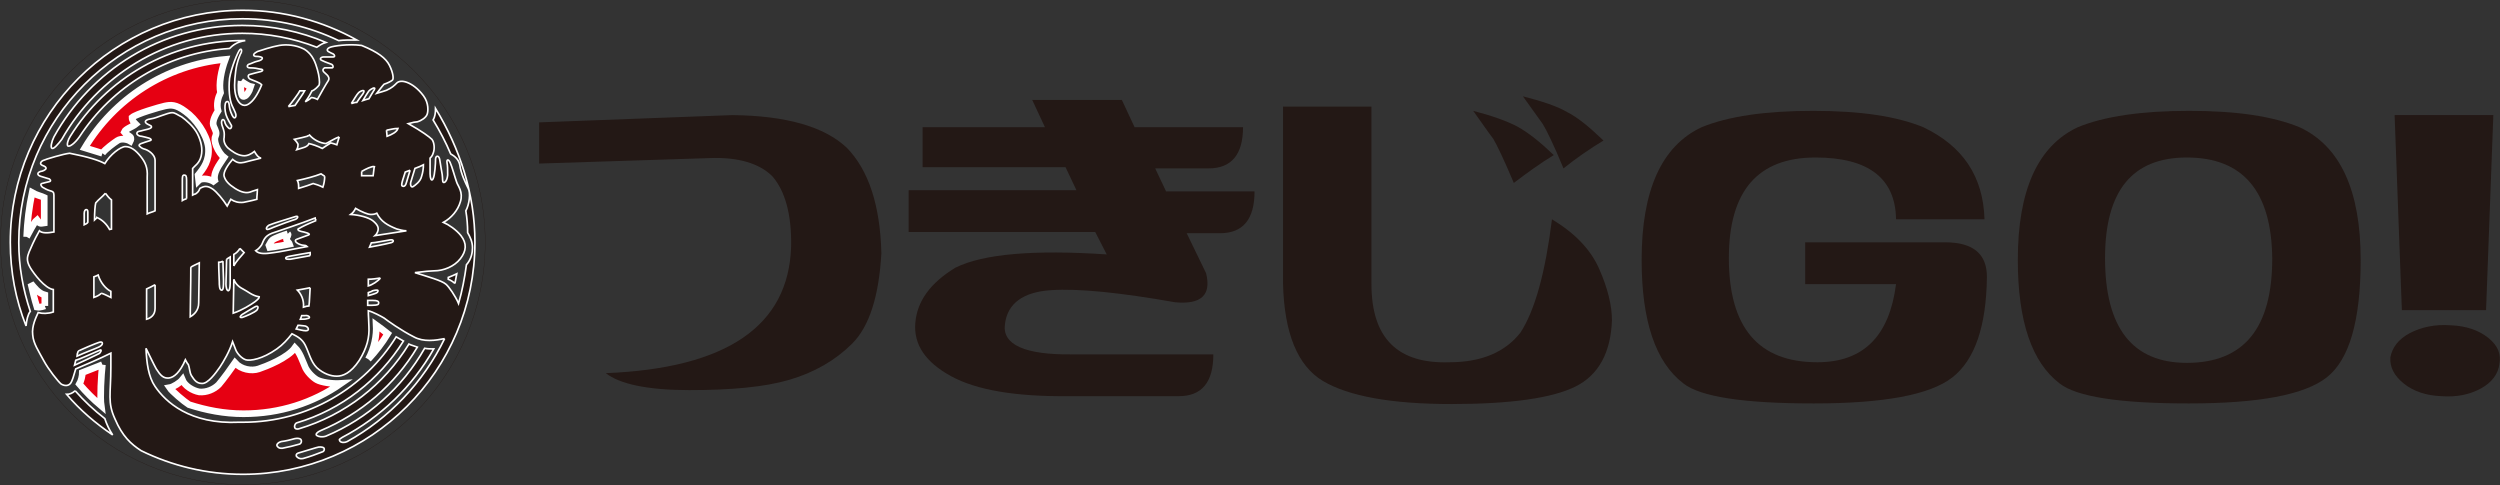
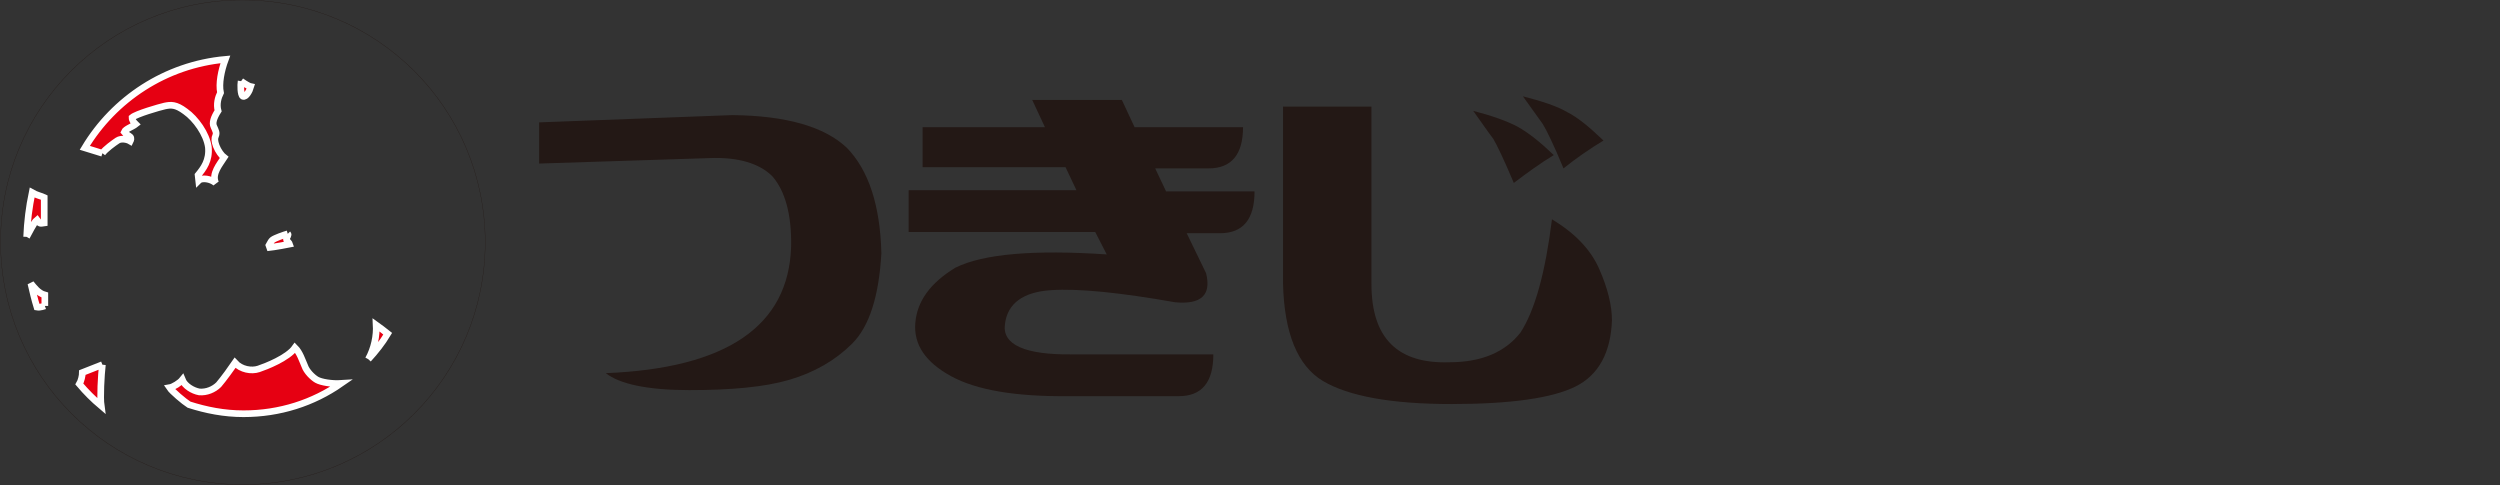
<svg xmlns="http://www.w3.org/2000/svg" version="1.1" id="レイヤー_1" x="0px" y="0px" width="412.7px" height="80.1px" viewBox="0 0 412.7 80.1" style="enable-background:new 0 0 412.7 80.1;" xml:space="preserve">
  <rect x="0" y="0" width="412.7" height="80.1" fill="#333333" stroke="none" />
  <style type="text/css">
	.st0{fill:#231815;}
	.st1{fill:none;stroke:#231815;stroke-width:4.660000e-02;stroke-miterlimit:10;}
	.st2{fill-rule:evenodd;clip-rule:evenodd;fill:#231815;stroke:#FFFFFF;stroke-width:0.275;}
	.st3{fill:#E60012;stroke:#FFFFFF;stroke-width:1.1;}
</style>
  <g>
    <path class="st0" d="M120.9,19c8.9,0.1,15.2,1.9,18.9,5.4c3.6,3.7,5.5,9.5,5.7,17.4c-0.4,7.1-2,12.1-4.8,14.9   c-2.8,2.8-6.3,4.8-10.4,6c-4.1,1.2-9.6,1.7-16.5,1.7c-6.9,0-11.5-1-13.8-2.8c20-0.8,30.2-7.8,30.6-20.9c0.1-5.3-1-9.2-3.1-11.6   c-2.1-2.1-5.6-3.2-10.4-3L89,27v-6.8L120.9,19z" />
    <path class="st0" d="M205.2,21c0,4.5-1.9,6.8-5.7,6.8h-8.8l1.8,3.8h14.6c0,4.6-1.9,6.9-5.7,6.9h-5.5l3.2,6.6   c0.9,3.6-0.8,5.2-5.1,4.8c-9.1-1.6-15.9-2.3-20.5-2c-4.6,0.3-7.2,2.2-7.6,5.6c-0.5,3.4,3.3,5.1,11.1,5h23.3c0,4.6-1.9,6.9-5.7,6.9   h-18.1c-8.8,0.1-15.3-1-19.5-3.3c-4.2-2.3-6.2-5.2-5.9-8.8c0.3-3.6,2.5-6.6,6.6-9.1c4.6-2.3,13-3,25-2.2l-1.9-3.7H150v-6.9h27.7   l-1.8-3.8h-23.6V21h20.2l-2.1-4.5h14.8l2.1,4.5H205.2z" />
    <path class="st0" d="M251,54.9c2.4-3.7,4.1-9.9,5.2-18.7c3.8,2.3,6.4,5,7.8,8.2c1.4,3.2,2.1,6,2.1,8.5c-0.2,5.3-2.2,9-6,10.9   c-3.8,1.9-10.6,2.9-20.5,2.9c-9.9,0-17-1.3-21.2-3.8c-4.2-2.5-6.4-7.9-6.6-16.1V17.6h14.6v29.3c0,8.9,4.3,13.2,12.9,12.9   C244.6,59.8,248.5,58.1,251,54.9z M243.2,18.3c3.1,0.8,5.6,1.7,7.3,2.6c1.8,1,3.7,2.5,6,4.7c-2.3,1.4-4.5,3-6.6,4.6   c-1.6-3.8-2.8-6.3-3.4-7.3C245.8,22,244.7,20.4,243.2,18.3z M251.4,15.9c3.1,0.8,5.6,1.6,7.3,2.6c1.8,0.9,3.7,2.5,6,4.7   c-2.3,1.4-4.5,2.9-6.6,4.6c-1.6-3.9-2.8-6.3-3.4-7.3C254,19.5,252.9,18,251.4,15.9z" />
-     <path class="st0" d="M317.5,21c6.5,3.1,9.9,8.1,10.1,15.2h-14.6c-0.1-6.8-4.6-10.2-13.3-10.2c-9.5,0-14.3,5.5-14.3,16.6   c0,11.5,4.9,17.2,14.6,17.2c7.6,0,11.9-4.3,13-12.9h-15v-6.9h23.1c4.6,0,6.9,1.9,6.9,5.7c-0.1,8.2-2,13.7-5.7,16.6   c-3.7,2.9-11.4,4.3-22.9,4.3c-11.6,0-18.7-1.1-21.5-3.3c-4.6-3.5-6.9-10.3-6.9-20.4c0-11.5,3.3-18.8,9.9-21.9   c4.4-1.8,10.5-2.7,18.4-2.7S313.1,19.2,317.5,21z" />
-     <path class="st0" d="M379.6,21c6.7,3.1,10.1,10.4,10.1,21.9c0,10.1-1.9,16.5-5.6,19.4c-3.7,2.9-11.3,4.3-22.8,4.3   c-11.4,0-18.5-1.1-21.3-3.3c-4.6-3.5-6.9-10.3-6.9-20.4c0-11.5,3.3-18.8,9.9-21.9c4.4-1.8,10.5-2.7,18.4-2.7S375.2,19.2,379.6,21z    M361,59.9c9.4,0,14.1-5.7,14.1-17.2C375,31.6,370.3,26,361,26c-9,0-13.5,5.5-13.5,16.6C347.5,54.1,352,59.9,361,59.9z" />
-     <path class="st0" d="M394.6,59c0.3-1.6,1.3-3,3.2-4c1.9-1,4.2-1.5,6.8-1.3c2.5,0.1,4.6,0.8,6.2,2.1s2.1,2.7,1.8,4.3   c-0.2,1.6-1.2,3-3,4c-1.8,1-4,1.5-6.6,1.3c-2.5-0.1-4.6-0.8-6.2-2.1C395.2,62,394.5,60.6,394.6,59z M411.6,19l-1.2,32.2h-13.9   L395.3,19H411.6z" />
  </g>
  <g>
    <g>
      <path class="st1" d="M80.1,40c0,22.1-17.9,40-40,40c-22.1,0-40-17.9-40-40C0,17.9,17.9,0,40,0C62.2,0,80.1,17.9,80.1,40z" />
-       <path class="st2" d="M53.2,74.6c-1,0.4-2.1,0.8-3.2,1.1c-0.5,0.1-0.8-0.1-1-0.3c-0.2-0.2-0.1-0.5,0.2-0.6c1-0.3,2-0.6,3-0.9    c0.6-0.2,1-0.1,1.2,0C53.6,74,53.6,74.5,53.2,74.6 M49.7,72.6c-0.1-0.2-0.5-0.3-1-0.2c-0.7,0.2-1.5,0.4-2.3,0.5    c-0.4,0.1-0.9,0.5-0.6,0.8c0.2,0.3,0.5,0.3,0.8,0.3c1-0.2,1.9-0.4,2.9-0.7C49.8,73.1,49.8,72.8,49.7,72.6 M30.8,32.8v-3.1    c0-0.6-0.1-0.8-0.4-0.8c-0.3,0-0.3,0.4-0.3,0.8v3.4C30.4,32.9,30.6,32.9,30.8,32.8 M37.4,42.8c0.2-0.1,0.4-0.3,0.6-0.4    c0,1,0,3.6,0,4c0,0.5,0,1.5-0.3,1.6c-0.3,0-0.4-0.7-0.4-1.1C37.3,46.6,37.4,43.9,37.4,42.8 M36.8,43.1c0,0.7,0.1,2.6,0.1,3.2    c0,0.8,0,1.6-0.3,1.6c-0.4,0-0.4-0.9-0.4-1.4c0-0.5-0.1-1.9-0.1-3.2C36.2,43.3,36.5,43.3,36.8,43.1 M31.5,44.1    c0.5-0.3,1-0.5,1.4-0.7c0,1.5-0.1,5-0.1,6.6c0,1.2-0.7,1.9-1.4,2.3C31.4,50.3,31.5,47.3,31.5,44.1 M25.6,47c0,2.1,0,3.6,0,3.9    c0,1.1-0.7,1.6-1.4,1.8c0-1.1,0-2.9,0-5C24.6,47.5,25.1,47.3,25.6,47 M17.4,31.9c0.3,0.4,0.6,0.8,1,1.1c0,0,0,1.9,0,4.8    c-0.1,0-0.2,0.1-0.3,0.1c-0.5-0.9-1.2-1.6-2.1-2c0,0.1-0.2,0.2-0.4,0.4c0-1.3,0.1-2.4,0.2-2.8C16.3,32.9,16.9,32.5,17.4,31.9     M16.7,48.4c-0.1,0.2-0.6,0.5-1.2,0.7c0-0.6,0-1.9,0-3.4c0.3-0.1,0.5-0.2,0.7-0.3c0.4,1.3,1.3,2.3,2.1,2.7c0,0.3,0,0.6,0,1    C17.7,48.8,17.1,48.5,16.7,48.4 M14.5,35v1.7c-0.1,0.2-0.4,0.3-0.6,0.4v-1.9c0-0.4,0.2-0.6,0.3-0.6C14.4,34.6,14.5,34.7,14.5,35     M16.4,56.5c0.4-0.1,0.5,0,0.5,0.2c0,0.2-0.2,0.4-0.6,0.6c-0.4,0.2-2.3,0.9-3.6,1.5c0-0.2,0.1-0.6,0.2-0.8    C12.9,57.9,16,56.6,16.4,56.5 M16.5,57.8c0.4-0.2,0.1,0.5-0.2,0.6c-0.2,0.1-3.3,1.6-4,1.9l0.2-0.8C12.6,59.5,16.1,58,16.5,57.8     M40,3.1c5.7,0,11.1,1.3,15.9,3.6c0.8-0.1,1.8-0.1,3-0.1c-5.6-3.1-12-4.9-18.8-4.9C18.9,1.7,1.7,18.9,1.7,40    c0,4.9,0.9,9.5,2.6,13.8c0.1-1,0.3-1.9,0.7-2.4C3.8,47.8,3.1,44,3.1,40C3.1,19.7,19.7,3.1,40,3.1 M75.1,46.8    c0.1-0.5,0.2-1.1,0.3-1.6c-0.4,0.2-0.9,0.4-1.4,0.6c0,0.1,0,0.2,0,0.3C74.3,46.2,74.8,46.5,75.1,46.8 M40,5.5    c4.3,0,8.4,0.8,12.3,2.3c0.3-0.2,0.8-0.6,1.5-0.8C49.6,5.2,44.9,4.2,40,4.2C26.6,4.2,15,11.6,8.9,22.6c-0.4,0.8-0.6,1.8-0.3,1.9    c0.3,0.1,1-0.7,1.6-1.5C16.1,12.6,27.2,5.5,40,5.5 M12.4,64.5c-0.4,0.4-0.9,0.6-1.4,0.6c2.2,2.6,4.8,4.8,7.6,6.7    c-0.6-0.9-1-1.8-1.3-2.7C15.5,67.7,13.9,66.2,12.4,64.5 M78.4,40c0,21.2-17.2,38.3-38.3,38.3c-6,0-11.7-1.4-16.8-3.9    c-1.7-1.1-3.1-2.4-4.3-5.2c-1.3-2.8-0.7-4.1-0.7-8.6c0-0.5,0-1.3,0-2.3c-1.8,0.9-4.6,2.1-5.8,2.6c-0.3,1.1-0.6,2-0.8,2.3    c-0.4,0.6-1.1,0.5-1.6,0.2c-0.5-0.4-2.1-2.4-2.9-3.9c-0.8-1.5-1.7-2.8-1.8-4.2c-0.2-1.5,0.6-3,0.9-3.7c0.7,0.2,1.6,0.2,2.5-0.1    c0-0.5,0-1.9,0-3.7c-1.4-0.2-3.2-2.6-3.8-3.6c-0.7-1.2-0.5-1.8-0.2-2.6c0.3-0.7,0.8-1.9,1.7-3.5c0.4,0.4,1.3,0.4,2.4,0.2    c0-3.3,0-5.9,0-6.1c0-0.5-0.2-0.6-0.6-0.7c-0.4-0.1-1-0.4-1.3-0.6c-0.2-0.2-0.4-0.5-0.1-0.6c0.3-0.1,0.8-0.2,1.2-0.3    c0.5-0.1,0.1-0.5-0.1-0.5c-0.3-0.1-0.7-0.2-1.3-0.4c-0.6-0.2-0.6-0.6,0-0.8C7,28.3,7.6,28,7.6,27.8S7.5,27.5,7,27.3    c-0.5-0.2-0.3-0.6,0.1-0.8c0.4-0.2,3.4-1.1,4.4-1.2c3.1,0.6,4.9,1.2,5.8,1.7c0.9-1.5,2.6-2.8,3.4-2.8c0.9,0,1.7,0.6,2.5,1.6    c0.8,1,1.2,1.9,1.1,3.4c0,0.5,0,2.9,0,6.1c0.4-0.2,0.9-0.3,1.3-0.5c0-4.3,0-7.8,0-8.3c0-1.1-1.3-1.8-1.8-1.9    c-0.4-0.1-0.7-0.4-0.8-0.5c-0.1-0.1,0-0.3,0.3-0.4c0.3-0.1,1.1-0.4,1.5-0.5c0.3-0.1,0.1-0.3-0.2-0.4c-0.3-0.1-0.8-0.2-1.2-0.3    c-0.4,0-0.7-0.2-0.8-0.4c0-0.2,0-0.4,0.7-0.5c0.6-0.2,1.8-0.3,1.7-0.7c0-0.2-0.6-0.3-0.9-0.6c-0.3-0.3,0.1-0.6,0.9-0.7    c0.8-0.1,2.7-1,3.4-1c0.5,0,0.8,0.3,1.6,0.7c0.7,0.5,2,1.6,2.6,2.8c0.6,1.2,0.9,2.5,0.6,3.7c-0.3,1.2-1.1,1.6-1.4,2    c0,0,0,1.8,0,4.4c0.2-0.1,0.4-0.2,0.5-0.2c0.4-0.3,0.5-0.4,0.7-0.9c0.7-0.4,1.2-0.5,2.1,0.1c0.7,0.5,1.7,1.7,2.4,2.8    c0.2-0.4,0.5-0.9,0.6-1.1c0.6,0.4,1.3,0.6,2.1,0.5c0.4-0.1,1.1-0.2,2.2-0.5c0-0.6,0.1-1.1,0.1-1.6c-0.6,0.2-1,0.3-1.2,0.4    c-0.6,0.2-1.4,0.1-2.5-0.6c-1.1-0.7-1.6-1.3-1.8-2c-0.2-0.7,0.7-2,1.4-2.8c0.8,0.7,1.3,0.6,1.9,0.5c0.4-0.1,1.5-0.4,2.8-0.7    C42.6,26,42.3,25.5,42,25c-0.5,0.4-1.2,0.8-1.9,0.7c-1-0.1-1.9-0.8-2.5-1.3c-0.6-0.6-0.7-1.3-0.6-1.7c0-0.3,0.1-0.7-0.1-1.3    c-0.2-0.6-0.4-1-0.3-1.4c0.1-0.4,0.4-0.3,0.5,0.1c0.1,0.4,0.2,0.6,0.6,1c0.4,0.4,0.6-0.2,0.5-0.4c-0.1-0.2-0.7-1.1-0.9-1.8    c-0.2-0.7-0.2-1.4-0.1-1.8c0.1-0.4,0.5-0.5,0.6,0c0.1,0.4,0,0.6,0.3,1.4c0.3,0.8,0.6,1.2,0.8,0.8c0.2-0.4-0.2-1-0.6-1.9    c-0.4-0.9-0.6-2.7-0.4-4.5c0.3-1.8,1.4-4.4,1.7-4.7c0.3-0.3,0.4,0.3,0.1,0.7c-0.2,0.5-0.6,1.3-0.8,2.9c-0.2,1.6-0.3,3,0.1,4.2    c0.4,1.2,1.2,1.7,2,1.2c0.8-0.5,1.5-1.5,2.2-3.2c-0.3-0.4-1.4-0.7-1.8-0.9c-0.4-0.1-0.6-0.7-0.2-0.8c0.4-0.1,1.4-0.4,1.9-0.5    c0.5-0.2,0.2-0.4-0.2-0.4c-0.4-0.1-0.9-0.2-1.6-0.2c-0.7,0-0.5-0.5-0.2-0.6c0.4-0.1,0.9-0.4,1.4-0.5c0.5-0.1,0.8-0.3,0.8-0.5    c0-0.2-0.5-0.3-1.1-0.3c-0.6-0.1-0.3-0.5,0.3-0.8c0.6-0.2,2.4-0.8,3.6-1c1.2-0.2,2.7-0.1,4.1,0.6c1.5,0.9,1.9,2.4,2.2,3.4    c0.3,1,0.4,2.1,0.3,2.5c-0.2,0.3-0.8,0.9-1.2,1c-0.2,0.4-0.5,1-1.1,1.8c0.4-0.2,0.7-0.4,1-0.7c0.2,0,0.6,0.1,1,0.3    c0.5-0.9,1.4-2.5,1.8-3.1c0.4-0.7-0.6-1.2-0.8-1.5c-0.2-0.3,0-0.5,0.2-0.6c0.2,0,0.9,0,1.2,0c0.3,0,0.2-0.5-0.1-0.6    c-0.2-0.1-0.9-0.3-1.5-0.6c-0.6-0.2-0.2-0.6,0.2-0.6c0.4,0,1.3,0,1.6,0c0.4,0,0.2-0.4,0-0.5c-0.2-0.1-0.5-0.2-0.8-0.4    c-0.3-0.2-0.2-0.5,0.3-0.7c0.5-0.2,3-0.6,5.2-0.3c2.7,1.1,4,2.1,4.6,3.3c0.6,1.2,0.7,2.2,0.5,2.4c-0.2,0.2-0.8,0.5-1.4,0.7    c-0.3,0.3-0.8,1-1.2,1.5c0.7-0.2,1.3-0.4,1.6-0.5c0.9-0.4,1.3-0.8,1.7-1.2c0.3-0.3,0.9-0.4,1.7-0.1c0.8,0.3,1.8,1,2.7,2.2    c0.9,1.2,0.8,2.6,0.6,3.1c-0.2,0.5-0.9,1-1.6,1.2c-0.2,0-0.8,0.1-1.5,0.3c2.3,1.3,3.5,2.2,3.9,2.6c0.4,0.5,0.5,1.6,0.2,2.3    c-0.1,0.3-0.2,0.5-0.5,0.8c0,1,0,2.1,0,2.6c0,0.6,0.2,1.4,0.5,0.8c0.3-0.6,0.4-2.6,0.4-3.2c0-0.7,0.6-0.7,0.7,0.1    c0.1,0.8,0.3,1.7,0.4,2.4c0.1,0.7,0,1.2,0.2,1.3c0.2,0.1,0.6-0.2,0.7-1.2c0-1,0-1.5-0.1-2c-0.1-0.6,0.2-0.7,0.5-0.1    c0.3,0.6,0.9,2.8,1.1,3.3c0.2,0.6,1.1,1.6,0.6,3.2c-0.4,1.4-1.5,2.7-2.8,3.4c0.9,0.4,2.1,1.2,2.9,2.2c1,1.3,0.9,2.5-0.1,3.8    c-1,1.3-2.8,2-4.3,2c-0.5,0-1.7,0.1-3.2,0.3c2.2,0.7,4.4,1.3,5.1,1.9c0.5,0.4,1.6,2,2.1,3.2c0.6-2.1,1-4.2,1.3-6.4    c0.8-0.9,1-2,1-2.8c0-1-0.4-1.8-0.8-2.5c0-1.2-0.1-2.4-0.3-3.6c0.6-1.1,0.8-3,0.4-3.7c-0.4-0.8-1.2-2.4-1.4-3.9    c-0.2-0.9-0.8-1.4-1.5-1.8c-0.8-1.9-1.8-3.8-2.9-5.6c0.3-0.5,0.4-1.2,0.4-1.9C75.9,24.5,78.4,32,78.4,40 M40.1,47.7    c-0.8-0.4-1.3-1-1.5-1.6l-0.1,5.6c1.5-0.5,2.9-1.4,3.6-1.9c0.5-0.4,0.7-0.6,0.7-0.8C41.6,48.8,40.9,48.1,40.1,47.7 M39.6,41    c-0.2,0.4-0.6,0.8-1,1l0,1.9c0.4-0.8,1.2-1.6,1.7-2.2C40.1,41.5,39.9,41.3,39.6,41 M73.4,55.9c-1.5,0.3-3.5,0.6-5.1-0.3    c-2-1-4.4-2.7-4.9-3.1c-0.5-0.3-1.8-1-2.6-1.2c0,0.9,0.1,1.8,0.1,2.6c0.1,1.8-0.3,3.5-1.6,5.6c-1.4,2.1-2.7,2.6-3.7,2.6    c-1,0-2.2-0.4-3.3-1.4c-1-1-1.3-2.5-1.9-3.7c-0.5-1-1.2-1.4-2.2-1.9c-0.7,0.9-1.5,1.8-2.5,2.5c-2.4,1.7-4.4,2-5.1,1.8    c-0.7-0.2-1.5-1.1-1.7-1.7c-0.1-0.3-0.3-0.8-0.5-1.3c-0.5,1.6-1.5,3.3-2.1,4.2c-0.7,1-2,2.8-3,2.7c-1,0-1.4-0.9-1.7-1.3    c-0.3-0.5-0.3-1.3-0.5-1.8c-0.1-0.1-0.3-0.4-0.5-0.8c-0.9,2.1-1.9,2.9-2.7,3c-0.9,0.1-1.4-0.4-2.1-1.5c-0.5-0.9-1.1-2.2-1.7-3.4    c0.1,2.4,0.4,4.7,1.5,6.3c1.7,2.5,5.7,6.3,13.9,5.9c0.2,0,0.4,0,0.6,0c0,0,0.1,0,0.1,0c10.6,0,20-5.7,25.2-14.1    c0.4,0.2,0.8,0.5,1.2,0.7c-4,6.4-10.2,11.3-17.6,13.5c-0.4,0.1-0.7,1.2,0.3,1c7.7-2.3,14.1-7.3,18.2-14c0.4,0.2,0.9,0.3,1.4,0.5    c-3.7,6.2-9.3,11-16,13.8c-0.5,0.2-0.9,0.6-0.6,0.8c0.3,0.2,0.9,0.3,1.5,0.1c6.9-2.9,12.6-8,16.3-14.5c0.5,0.1,1.1,0.1,1.5,0.1    c-3.5,6.2-8.8,11.3-15.1,14.6c-0.4,0.3-0.6,0.3-0.4,0.6c0.2,0.3,0.8,0.3,1.2,0.1C64.2,69.1,69.9,63.1,73.4,55.9 M42,50.7    c-0.5,0.3-1.7,1-2,1.2c-0.3,0.2-0.6,0.6,0,0.5c0.6-0.2,2-0.8,2.4-1.2C42.7,50.8,42.7,50.3,42,50.7 M63.8,21.5l0.1,1    c0.8-0.3,1.6-0.7,1.8-1.3C65,21.2,64.4,21.4,63.8,21.5 M60.9,15c-0.2,0.3-0.6,0.9-1,1.6c0.3-0.1,0.6-0.2,1-0.3    c0.3-0.5,0.7-1.2,0.9-1.5C62.1,14.2,61.2,14.7,60.9,15 M59.7,28.3c0,0.2,0,0.4,0,0.7c0.7,0,1.4,0,1.9,0c0.1-0.6,0.1-1.1,0.2-1.5    C61.4,27.4,60.4,27.9,59.7,28.3 M58,17.1c0.3-0.1,0.6-0.2,0.9-0.2c0.2-0.3,0.6-0.9,1-1.4c0.6-0.9-0.4-0.5-0.7-0.2    C58.9,15.6,58.5,16.3,58,17.1 M47.6,17.6l1.1-0.2c0.4-0.6,1.4-2,1.6-2.4c-0.2,0-0.6,0-0.8,0C49.3,15.4,48.2,16.9,47.6,17.6     M44,37.8c0.1,0.2,0.5,0,1.2-0.3c0.7-0.3,3.2-1.2,3.6-1.3c0.4-0.2,0.6-0.7-0.2-0.4c-0.6,0.2-3.6,1.1-4,1.3    C44.2,37.2,43.9,37.6,44,37.8 M50.3,53.8c-0.3,0-0.7-0.1-1.1-0.1c-0.1,0.2-0.2,0.4-0.3,0.6c0.5,0.1,1.1,0.3,1.6,0.3    C51.2,54.6,50.9,53.9,50.3,53.8 M50.4,52.1c-0.1,0-0.4,0-0.6,0c-0.1,0.2-0.1,0.4-0.2,0.6c0.4,0,0.8,0,1.1-0.1    C51.5,52.5,50.9,52,50.4,52.1 M51.2,47.5c-0.7,0.1-1.4,0.3-2.1,0.4c0.6,0.6,1.1,1.6,1,2.8c0.3-0.1,0.7-0.2,0.9-0.2    C51.1,49.9,51.1,48.8,51.2,47.5 M51.2,42.2l0-0.5c0,0-3,0.5-3.4,0.6c-0.5,0.1-0.7,0.2-0.6,0.4c0.1,0.1,0.2,0.1,0.7,0.1    C48.4,42.7,51.2,42.2,51.2,42.2 M52.2,36.4C52.1,36.3,52,36.1,52,36c-2.3,0.9-6.2,2.2-7.1,2.5c-1.3,0.5-1.4,1.3-1.7,1.9    c-0.2,0.3-0.5,0.7-1,1c0.6,0.6,1.7,0.5,3,0.3c0.9-0.1,2.8-0.5,5.5-1c-0.2-0.2-0.4-0.2-0.5-0.2c-0.5,0-1.1-0.3-1.3-0.5    c-0.2-0.2-0.2-0.4,0.1-0.5c0.3-0.1,1.3-0.5,1.9-0.7c0.6-0.2-0.7-0.5-1.2-0.6c-0.5-0.1-0.7-0.4-0.3-0.5    C49.7,37.5,50.7,37,52.2,36.4 M53.6,29.1L53,28.7c-1,0.4-2.5,0.8-3.9,1.1c0.2,0.4,0.2,0.8,0.2,1.3c1-0.3,1.9-0.6,2.4-0.8    c0.4,0.1,1,0.3,1.6,0.6C53.5,30.3,53.6,29.7,53.6,29.1 M56,22.6c-0.9,0.3-1.9,1-2.2,1.1c-1-0.1-2-0.6-2.7-1.4    c-0.1,0.1-0.3,0.1-0.4,0.2c-0.3,0.1-1.2,0.3-2.1,0.5c0.4,0.4,0.6,0.8,0.6,0.8c0,0.2,0,0.5-0.2,0.9c0.6-0.2,1.1-0.3,1.3-0.4    c0.5-0.2,0.6-0.4,0.7-0.6c0.5,0.1,1.4,0.4,2.2,0.8c0.4-0.3,1.1-0.7,1.4-0.9c0,0,0.5,0.1,1,0.3C55.7,23.5,55.9,23,56,22.6     M61.6,49.6c-0.3,0-0.6,0-0.9,0c0,0.3,0,0.5,0,0.8c1.1,0,1.8,0,1.8-0.3C62.6,49.7,62.2,49.6,61.6,49.6 M62.4,48    c0-0.2-0.5-0.1-0.9,0c-0.1,0.1-0.4,0.2-0.7,0.3c0,0.2,0,0.4,0,0.5C61.8,48.5,62.4,48.4,62.4,48 M62.8,45.9c-0.7,0.1-1.4,0.2-2,0.2    c0,0.4,0,0.8,0,1.1C61.5,47,62.4,46.4,62.8,45.9 M64.4,39.6c-0.7,0.1-2.6,0.5-3.1,0.5L61,40.8c0,0,2.7-0.5,3.4-0.7    C65.1,40,65.1,39.5,64.4,39.6 M67.1,38.1c-0.6,0-1.2-0.2-1.6-0.3c-1.5-0.6-2.6-1.2-3.3-2.6c-0.4,0.2-0.7,0.2-1.1,0.2    c-0.3,0-1.4-0.4-2.4-1c-0.2,0.4-0.4,0.7-0.8,1c1.5,0.1,2.9,0.5,3.6,1c1,0.8,1.2,1.4,0.6,2.3c-0.1,0.1-0.1,0.1-0.2,0.2    C63.9,38.6,65.8,38.3,67.1,38.1 M67.7,28.1c-0.3,0.1-0.5,0.2-0.8,0.3c-0.2,0.7-0.8,2.2-0.5,2.3c0.3,0.2,0.6-0.1,0.7-0.6    C67.2,29.8,67.5,28.8,67.7,28.1 M68.2,30.8c0.3-0.2,1.2-0.8,1.4-1.7c0.2-0.6,0.3-1.3,0.3-1.9c-0.4,0.2-0.8,0.4-1.4,0.6    c-0.2,0.6-0.6,2-0.7,2.3C67.7,30.6,67.9,31,68.2,30.8 M40.5,6.7c-0.2,0-0.3,0-0.5,0c-12,0-22.5,6.3-28.4,15.8    c-0.4,0.6-0.6,1.4-0.4,1.6c0.3,0.2,1.2-0.5,1.9-1.5c5.4-8.3,14.4-13.9,24.8-14.6C38.4,7.5,39.1,6.9,40.5,6.7" />
      <path class="st3" d="M4.4,39.1c0.1-2.5,0.4-4.9,0.9-7.3c0.7,0.4,1.6,0.6,2,0.8v4.2c-0.7,0.1-0.7,0.2-1.2-0.5    C5.6,36.7,4.7,38.6,4.4,39.1 M7.4,50.5l0-1.8c-1.1-0.3-1.8-1.3-2.3-1.9c0.3,1.3,0.6,2.6,1,3.9C6.6,50.8,7.4,50.5,7.4,50.5     M16.9,60.2l-3.3,1.3c0,0.5-0.2,1.4-0.5,1.9c1.1,1.3,2.3,2.5,3.6,3.6C16.5,65.6,16.7,62,16.9,60.2 M52.3,62.7    c-0.7-0.4-1.7-1.4-2-2.3c-0.4-0.9-0.8-2.2-1.6-3c-1.2,1.7-4.8,3.1-6,3.5c-1.2,0.4-2.9,0.1-3.9-1c-0.4,0.6-2,2.8-2.7,3.6    c-0.8,0.8-2,1.3-3.2,1.2c-1.1-0.2-2.4-1-2.8-2c-0.4,0.5-1.5,1.2-2.1,1.3c0.4,0.6,2.4,2.3,3.2,2.8c2.8,0.9,5.8,1.5,9,1.5    c6,0,11.5-1.8,16.1-5C54.8,63.4,53,63.1,52.3,62.7 M60.8,59.3c1.2-1.3,2.3-2.7,3.2-4.2c-0.4-0.3-1.6-1.3-1.9-1.5    C62.2,55.4,61.8,57.5,60.8,59.3 M16.9,25.3c0.5-0.7,1.9-1.7,2.5-2.1c0.6-0.4,1.6-0.2,2.1,0.1c0.1-0.2,0.2-0.5,0-0.7    c-0.2-0.2-0.7-0.4-1-0.8c0.2-0.5,1.4-0.9,1.9-1.3c-0.3-0.3-0.6-0.6-0.6-1.1c0.7-0.6,4.5-1.7,5.4-1.9c1-0.2,1.8-0.3,3.4,0.9    c1.7,1.2,3.5,3.7,3.8,5.9c0.2,2.2-0.8,3.5-1.7,4.6l0.1,0.9c0.5-0.5,2-0.3,2.8,0.4c-0.7-1.5,0.7-3.1,1.4-4.2    c-0.4-0.3-1-1.1-1.3-1.9c-0.3-0.8-0.3-1.3-0.1-1.7c0.2-0.5,0-0.8-0.3-1.5c-0.3-0.6,0-1.5,0.7-2.6c-0.3-1.1,0-2.2,0.4-3    c-0.3-1.5,0.1-3.6,0.8-5.5c-9.9,0.9-18.4,6.6-23.2,14.6C15,24.7,15.9,25,16.9,25.3 M39.8,13.4c-0.1,0.6-0.1,2.3,0.3,2.5    c0.5,0.2,1.1-0.9,1.3-1.6C40.9,14.2,39.8,13.4,39.8,13.4 M47.5,38.6c-0.7,0.2-2.1,0.7-2.5,1c-0.4,0.3-0.6,1.1-0.9,1.3    c1.2-0.1,3.7-0.6,3.7-0.6c-0.1-0.3-0.6-0.6-0.5-0.9C47.4,39,47.7,38.8,47.5,38.6" />
    </g>
  </g>
</svg>